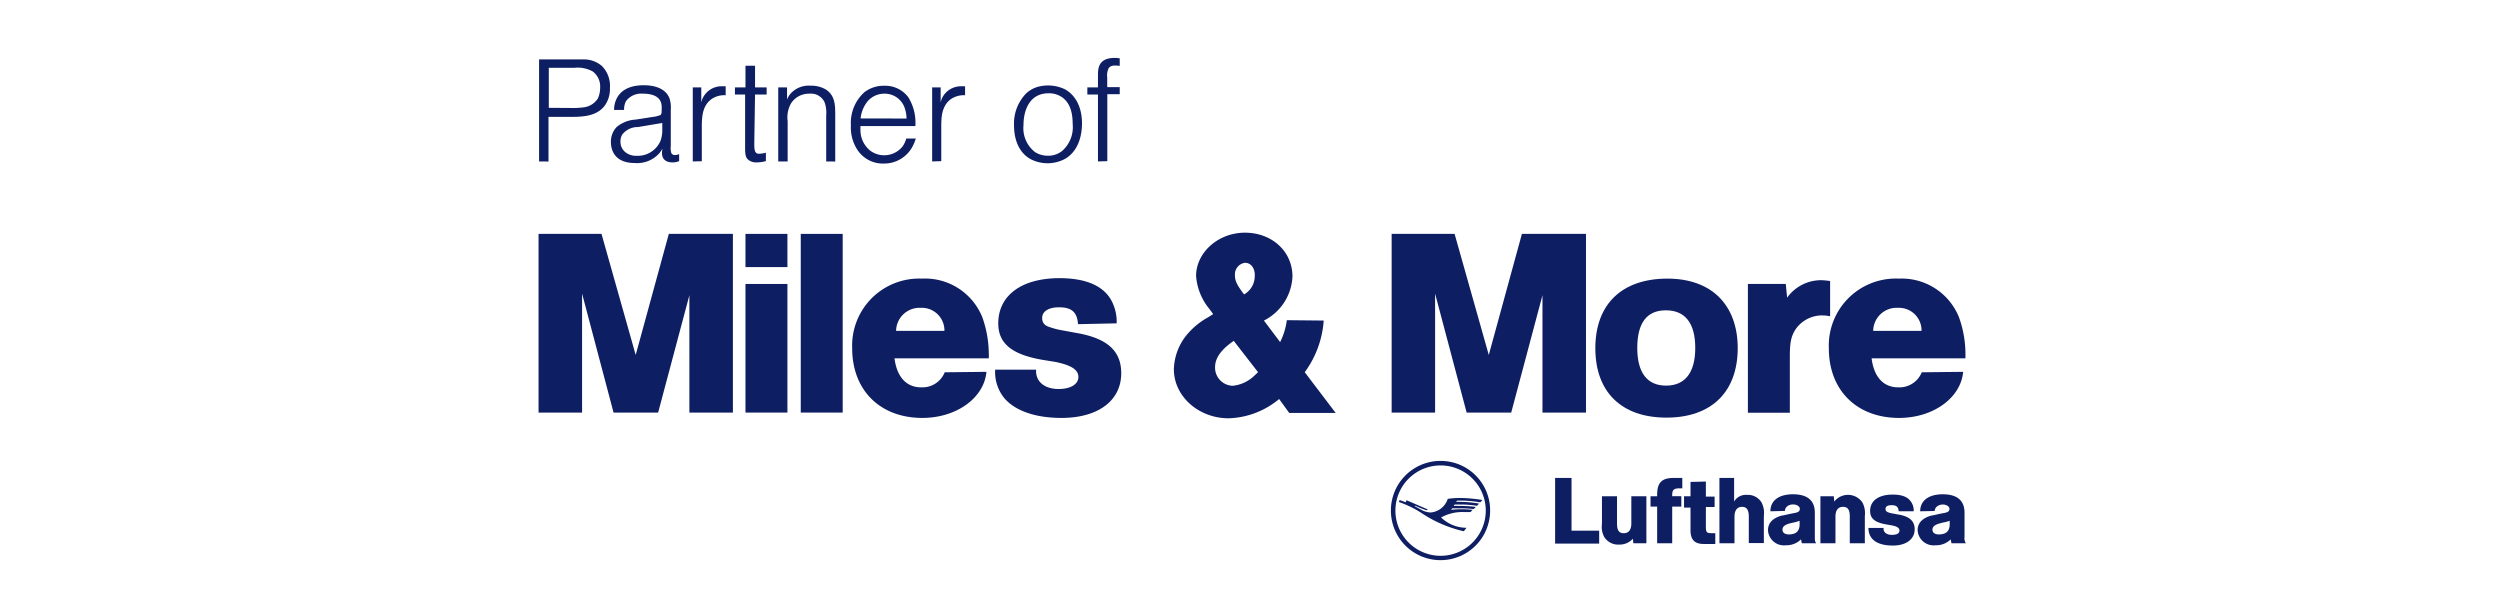
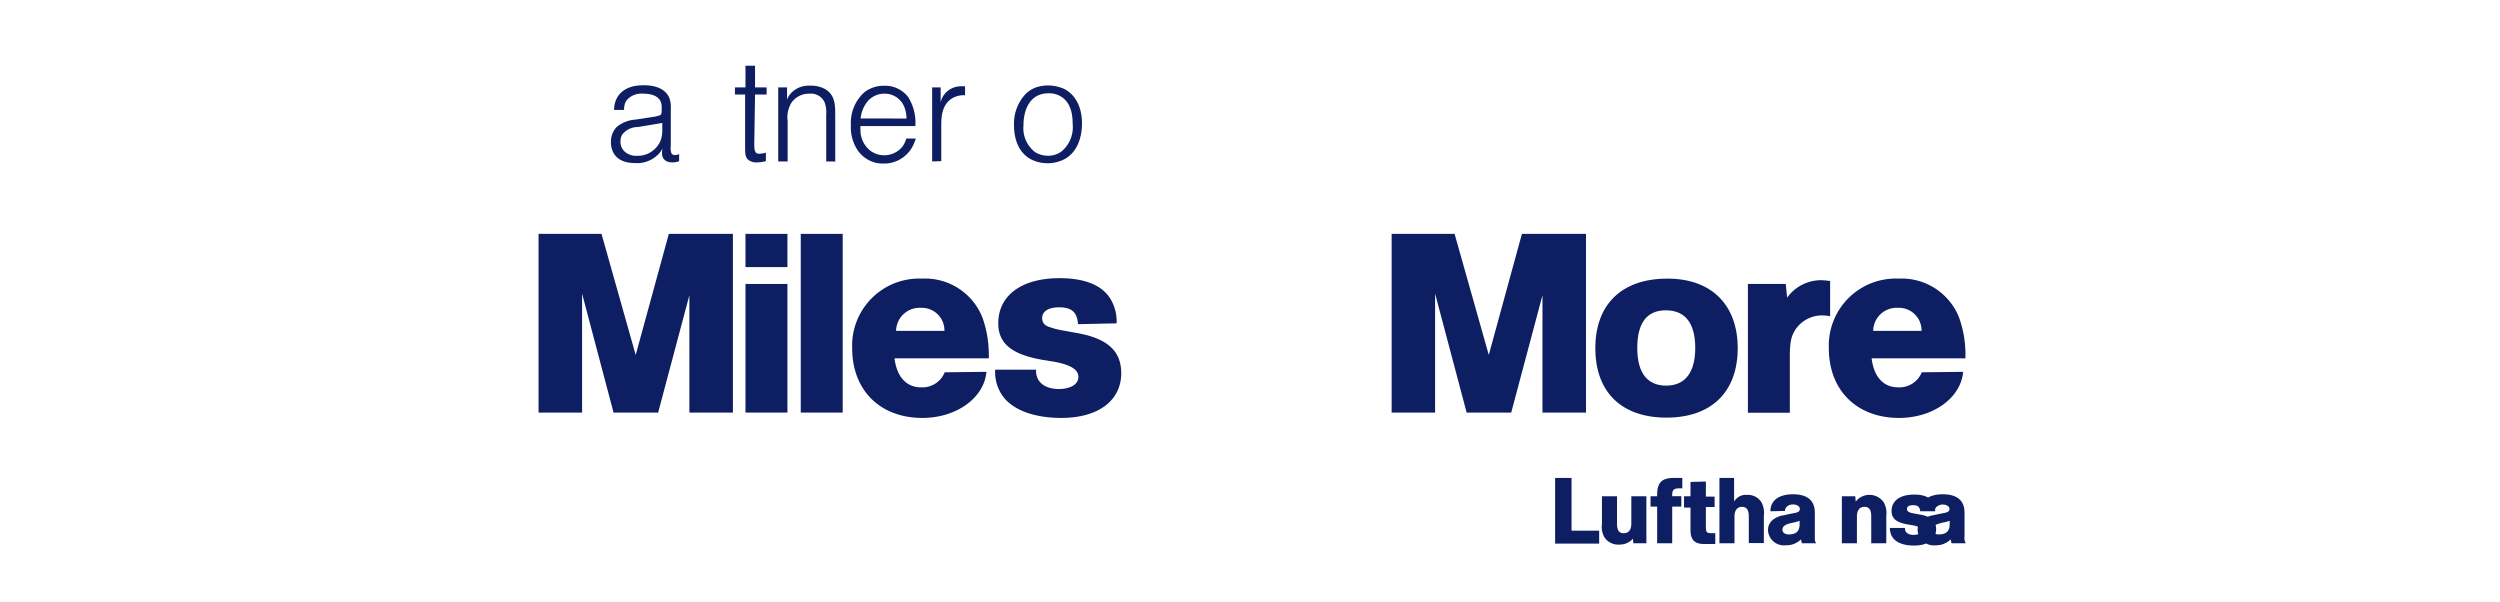
<svg xmlns="http://www.w3.org/2000/svg" id="Layer_1" data-name="Layer 1" width="332" height="80" viewBox="0 0 332 80">
  <defs>
    <style>
      .cls-1 {
        fill: #0e1e63;
      }
    </style>
  </defs>
  <title>Artboard 74</title>
  <g>
-     <path class="cls-1" d="M258.93,69.16l-.56.17a6.9,6.9,0,0,0-.74.17c-.66.17-1,.43-1,.83s.31.64.83.64c1,0,1.46-.44,1.46-1.37v-.44ZM255,67.9c0-1.41,1.12-2.26,3-2.26s2.89.81,2.89,2.45v3.19a1.31,1.31,0,0,0,.17.87h-1.9l-.11-.52a2.74,2.74,0,0,1-2,.78,2.13,2.13,0,0,1-2.39-2c0-.94.61-1.6,1.81-1.94.18,0,.78-.18,1.8-.36.44-.1.62-.24.62-.54S258.5,67,258,67s-1.07.32-1.07.86Zm-2.85,0c-.06-.59-.3-.81-.93-.81s-.82.2-.82.52.3.48,1,.59l.7.13c1.48.24,2.17.87,2.17,1.95,0,1.33-1.13,2.17-2.9,2.17-2.09,0-3.24-.83-3.24-2.34h2v.08c0,.52.43.84,1.12.84s1-.22,1-.57-.33-.57-1.13-.71l-.65-.11c-1.48-.26-2.12-.79-2.12-1.78,0-1.36,1.13-2.18,3-2.18,1.31,0,2.11.35,2.53,1.11a2,2,0,0,1,.26,1.11Zm-8.62-2,.06.71a2.31,2.31,0,0,1,3.75.14,3.06,3.06,0,0,1,.31,1.78v3.62h-2V68.61c0-.92-.26-1.3-.9-1.3s-1,.44-1,1.3v3.54h-2V65.9ZM239,69.16l-.54.17-.75.17c-.66.17-1,.43-1,.83s.32.64.83.64c1,0,1.45-.44,1.45-1.37v-.44Zm-3.89-1.26c0-1.42,1.11-2.26,3-2.26s2.9.81,2.9,2.45v3.19c0,.55,0,.55.17.87h-1.89l-.12-.52a2.73,2.73,0,0,1-2,.78,2.12,2.12,0,0,1-2.38-2c0-.94.61-1.6,1.81-1.94.18,0,.78-.17,1.81-.36.44-.1.61-.24.61-.54s-.36-.58-.91-.58-1.05.31-1.07.86Zm-4.82-4.43v3.14a1.8,1.8,0,0,1,1.71-.89,2.12,2.12,0,0,1,1.93,1,3,3,0,0,1,.31,1.78v3.62h-2V68.61c0-.9-.28-1.3-.9-1.3s-1,.44-1,1.3v3.54h-2V63.47Zm-3.75.48v2h1.16v1.38h-1.16v2.48c0,.91.07,1,.85,1h.4v1.43h-1.53c-1.21,0-1.76-.56-1.76-1.83v-3h-.86V65.9h.86V64Zm-3.13.9h-.34c-.76,0-1,.18-1,.87v.18h1.21v1.38h-1.21v4.87h-2V67.28h-.88V65.9h.88v-.18c0-1.64.62-2.25,2.22-2.25h1.12v1.38Zm-6.5,7.3-.06-.61a2.34,2.34,0,0,1-1.8.78,2.18,2.18,0,0,1-2-1,2.77,2.77,0,0,1-.31-1.73V65.9h2v3.62c0,.91.26,1.29.9,1.29s1-.44,1-1.29V65.9h2v6.25Zm-8.21-8.68v7h3.67v1.72h-5.85V63.47Z" />
+     <path class="cls-1" d="M258.93,69.16l-.56.17a6.9,6.9,0,0,0-.74.17c-.66.17-1,.43-1,.83s.31.64.83.64c1,0,1.46-.44,1.46-1.37v-.44ZM255,67.9c0-1.41,1.12-2.26,3-2.26s2.89.81,2.89,2.45v3.19a1.31,1.31,0,0,0,.17.87h-1.9l-.11-.52a2.74,2.74,0,0,1-2,.78,2.13,2.13,0,0,1-2.39-2c0-.94.61-1.6,1.81-1.94.18,0,.78-.18,1.8-.36.44-.1.62-.24.62-.54S258.5,67,258,67s-1.07.32-1.07.86Zc-.06-.59-.3-.81-.93-.81s-.82.2-.82.52.3.48,1,.59l.7.13c1.48.24,2.17.87,2.17,1.95,0,1.33-1.13,2.17-2.9,2.17-2.09,0-3.24-.83-3.24-2.34h2v.08c0,.52.43.84,1.12.84s1-.22,1-.57-.33-.57-1.13-.71l-.65-.11c-1.48-.26-2.12-.79-2.12-1.78,0-1.36,1.13-2.18,3-2.18,1.31,0,2.11.35,2.53,1.11a2,2,0,0,1,.26,1.11Zm-8.62-2,.06.71a2.31,2.31,0,0,1,3.75.14,3.06,3.06,0,0,1,.31,1.78v3.62h-2V68.61c0-.92-.26-1.3-.9-1.3s-1,.44-1,1.3v3.54h-2V65.9ZM239,69.16l-.54.17-.75.17c-.66.17-1,.43-1,.83s.32.64.83.64c1,0,1.45-.44,1.45-1.37v-.44Zm-3.89-1.26c0-1.42,1.11-2.26,3-2.26s2.9.81,2.9,2.45v3.19c0,.55,0,.55.17.87h-1.89l-.12-.52a2.73,2.73,0,0,1-2,.78,2.12,2.12,0,0,1-2.38-2c0-.94.61-1.6,1.81-1.94.18,0,.78-.17,1.81-.36.44-.1.61-.24.61-.54s-.36-.58-.91-.58-1.05.31-1.07.86Zm-4.82-4.43v3.14a1.8,1.8,0,0,1,1.71-.89,2.12,2.12,0,0,1,1.93,1,3,3,0,0,1,.31,1.78v3.62h-2V68.61c0-.9-.28-1.3-.9-1.3s-1,.44-1,1.3v3.54h-2V63.47Zm-3.75.48v2h1.16v1.38h-1.16v2.48c0,.91.07,1,.85,1h.4v1.43h-1.53c-1.21,0-1.76-.56-1.76-1.83v-3h-.86V65.9h.86V64Zm-3.13.9h-.34c-.76,0-1,.18-1,.87v.18h1.21v1.38h-1.21v4.87h-2V67.28h-.88V65.9h.88v-.18c0-1.64.62-2.25,2.22-2.25h1.12v1.38Zm-6.5,7.3-.06-.61a2.34,2.34,0,0,1-1.8.78,2.18,2.18,0,0,1-2-1,2.77,2.77,0,0,1-.31-1.73V65.9h2v3.62c0,.91.26,1.29.9,1.29s1-.44,1-1.29V65.9h2v6.25Zm-8.21-8.68v7h3.67v1.72h-5.85V63.47Z" />
    <polygon class="cls-1" points="79.88 31.06 84.42 47.14 88.82 31.06 97.33 31.06 97.33 54.79 91.55 54.79 91.55 39.21 87.4 54.79 81.48 54.79 77.3 38.99 77.3 54.79 71.52 54.79 71.52 31.06 79.88 31.06 79.88 31.06" />
    <path class="cls-1" d="M104.57,31.06v4.41H99V31.06Zm0,6.65V54.79H99V37.71Z" />
    <polygon class="cls-1" points="111.91 31.06 111.91 54.79 106.34 54.79 106.34 31.06 111.91 31.06 111.91 31.06" />
    <path class="cls-1" d="M125.42,43.94a3,3,0,0,0-3.12-3.06,3.12,3.12,0,0,0-3.3,3.06ZM131,49.38c-.31,3.48-4,6.12-8.51,6.12-5.6,0-9.32-3.66-9.32-9.25A8.9,8.9,0,0,1,122.41,37a8.2,8.2,0,0,1,8.05,5.15,14.73,14.73,0,0,1,.85,4.7,5.78,5.78,0,0,1,0,.74H118.79c.32,2.5,1.6,3.85,3.55,3.85a3.2,3.2,0,0,0,3.12-2Z" />
    <path class="cls-1" d="M143.16,43.05c-.11-1.6-.85-2.24-2.52-2.24-1.38,0-2.24.53-2.24,1.42,0,.6.29,1,1,1.21a10,10,0,0,0,1.67.43l1.91.35c4.08.71,5.92,2.39,5.92,5.34,0,3.66-3.08,5.94-7.94,5.94-3.55,0-6.24-1-7.62-2.67a5.47,5.47,0,0,1-1.18-3.74h5.43v.18c0,1.46,1.17,2.39,3,2.39,1.6,0,2.62-.64,2.62-1.6s-.95-1.57-3.08-2l-1.78-.29c-4-.71-5.78-2.17-5.78-4.83,0-3.7,3.09-6,8.13-6,3.47,0,5.85,1,6.91,3a5.85,5.85,0,0,1,.68,3Z" />
-     <path class="cls-1" d="M163.87,45.25c-1.73,1.18-2.51,2.31-2.51,3.52a2.41,2.41,0,0,0,2.34,2.46A4.78,4.78,0,0,0,166.46,50l.61-.57-3.2-4.13Zm2.77-8.68c0-1-.53-1.67-1.31-1.67A1.55,1.55,0,0,0,164,36.54c0,.75.25,1.28,1.21,2.56a2.79,2.79,0,0,0,1.42-2.53Zm9.15,6a13.16,13.16,0,0,1-2.52,6.86l4.11,5.41h-6.17l-1.34-1.85a11,11,0,0,1-6.7,2.56c-4,0-7.28-2.92-7.28-6.51a7.5,7.5,0,0,1,1.85-4.73,9.82,9.82,0,0,1,2.69-2.17l.68-.43-.5-.68a7.76,7.76,0,0,1-1.77-4.37c0-3.13,2.94-5.76,6.49-5.76s6.31,2.45,6.31,5.83a6.9,6.9,0,0,1-3.79,5.84L170,45.43a9,9,0,0,0,.89-2.91Z" />
    <polygon class="cls-1" points="193.17 31.06 197.71 47.14 202.11 31.06 210.62 31.06 210.62 54.79 204.84 54.79 204.84 39.21 200.69 54.79 194.77 54.79 190.58 38.99 190.58 54.79 184.81 54.79 184.81 31.06 193.17 31.06 193.17 31.06" />
    <path class="cls-1" d="M217.43,46.21c0,3.28,1.31,5,3.83,5s3.87-1.74,3.87-5-1.31-5-3.91-5-3.79,1.78-3.79,5Zm13.34,0c0,5.83-3.48,9.25-9.47,9.25s-9.44-3.42-9.44-9.22S215.34,37,221.44,37c5.85,0,9.33,3.49,9.33,9.25Z" />
    <path class="cls-1" d="M237.15,37.71l.18,1.82a5.55,5.55,0,0,1,4.54-2.32,10.44,10.44,0,0,1,1.17.11V42a4.94,4.94,0,0,0-.92-.11,4.27,4.27,0,0,0-3.65,1.82c-.6.92-.78,1.71-.78,3.66v7.44h-5.57V37.71Z" />
    <path class="cls-1" d="M255.18,43.94a3,3,0,0,0-3.12-3.06,3.11,3.11,0,0,0-3.3,3.06Zm5.53,5.44c-.32,3.48-4,6.12-8.51,6.12-5.61,0-9.33-3.66-9.33-9.25A8.9,8.9,0,0,1,252.16,37a8.2,8.2,0,0,1,8,5.15,14.46,14.46,0,0,1,.85,4.7c0,.14,0,.43,0,.74H248.55c.31,2.5,1.59,3.85,3.54,3.85a3.2,3.2,0,0,0,3.12-2Z" />
-     <path class="cls-1" d="M189.56,67.66l-.05.11a7.24,7.24,0,0,1-.8-.27c-.15-.07-.32-.13-.82-.36l0,.09.21.12.55.29a2.73,2.73,0,0,0,1.35.42,2.62,2.62,0,0,0,2.26-1.81,11.26,11.26,0,0,1,1.68-.12,19.7,19.7,0,0,1,2.93.27l-.29.31a15.49,15.49,0,0,0-2.54-.23l-.55,0-.11.17a5.24,5.24,0,0,1,.56,0,15.07,15.07,0,0,1,2.49.23l-.29.29a13.57,13.57,0,0,0-2.22-.17c-.23,0-.43,0-.75,0l-.12.19a5.4,5.4,0,0,1,.66,0,17.22,17.22,0,0,1,2.28.13l-.28.29a12,12,0,0,0-1.68-.1c-.45,0-.73,0-1.19,0l-.12.2a9.3,9.3,0,0,1,1.39-.08,11.77,11.77,0,0,1,1.46.08l-.29.29c-.38,0-.59,0-.9,0a5.81,5.81,0,0,0-3,.72,4.87,4.87,0,0,0,3.38,1.37l-.37.46a16.7,16.7,0,0,1-5.43-2.3,13.65,13.65,0,0,0-3.19-1.58l.1-.27c.47.18.56.2.8.31l.11-.28,2.85,1.23Zm-4.25.15a6,6,0,1,0,5.94-6,6,6,0,0,0-5.94,6Zm12.58,0a6.59,6.59,0,1,1-6.47-6.6,6.57,6.57,0,0,1,6.47,6.6Z" />
-     <path class="cls-1" d="M76,14.34a10,10,0,0,0,1.46-.08,2.58,2.58,0,0,0,1.94-1.19,2.94,2.94,0,0,0,.21-.63,3.54,3.54,0,0,0,.09-.83,2.48,2.48,0,0,0-1-2.13A4.13,4.13,0,0,0,76.32,9H72.88v5.32Zm-4.41,7.1V7.89h5.22c.29,0,.59,0,.88,0a3.65,3.65,0,0,1,2.26.89A3.76,3.76,0,0,1,81,11.67,3.81,3.81,0,0,1,80.33,14c-1.06,1.44-2.92,1.52-4.49,1.52h-3v5.93Z" />
    <path class="cls-1" d="M84.68,16.87a2.62,2.62,0,0,0-2.05,1,1.78,1.78,0,0,0-.23.94A1.75,1.75,0,0,0,83,20.17a2.24,2.24,0,0,0,1.53.52,3.29,3.29,0,0,0,3.19-2,4.1,4.1,0,0,0,.23-1.52v-.84l-3.23.54Zm1.94-1.33a4.29,4.29,0,0,0,1.06-.25c.17-.11.19-.3.19-.65v-.19a2.23,2.23,0,0,0-.11-.9c-.26-.67-1-1.11-2.36-1.11a2.53,2.53,0,0,0-2,.69,1.39,1.39,0,0,0-.44.76,2.18,2.18,0,0,0-.08.71H81.55a3.43,3.43,0,0,1,.24-1.28c.4-1,1.4-2,3.7-2,2.09,0,3.09.84,3.42,1.75a3.81,3.81,0,0,1,.17,1.49v4.84a2.15,2.15,0,0,0,.08.94.51.51,0,0,0,.5.25,1.24,1.24,0,0,0,.53-.13l0,.94a2.43,2.43,0,0,1-.86.17c-.83,0-1.42-.37-1.42-1.27a5.51,5.51,0,0,1,.06-.57,3.52,3.52,0,0,1-.37.57,3.94,3.94,0,0,1-3.3,1.35c-2.61,0-3.17-1.65-3.17-2.77a2.82,2.82,0,0,1,.75-2,4.3,4.3,0,0,1,2.56-1l2.2-.35Z" />
-     <path class="cls-1" d="M92,21.44V11.61h1.13l0,2a2.62,2.62,0,0,1,.56-1.15,2.76,2.76,0,0,1,2.26-1l.42,0v1.19a2.94,2.94,0,0,0-2,.6c-1.15.94-1.17,2.42-1.17,3.76v4.4Z" />
    <path class="cls-1" d="M99,12.55h-1.4v-.94H99V8.73h1.27v2.88h1.54v.94h-1.54l-.1,6.35c0,.94,0,1.52.64,1.52a4.19,4.19,0,0,0,.9-.14V21.4c-.12,0-.21.06-.31.07a5.28,5.28,0,0,1-.92.1,1.7,1.7,0,0,1-1-.27c-.49-.34-.53-.77-.53-1.8l0-6.95Z" />
    <path class="cls-1" d="M109.72,21.44V15.31a4,4,0,0,0-.23-1.76,2,2,0,0,0-2-1.11,2.83,2.83,0,0,0-2.41,1.24,3.73,3.73,0,0,0-.48,2.4v5.36h-1.25V11.61h1.17v1.61a3.32,3.32,0,0,1,.31-.59,3.21,3.21,0,0,1,2.8-1.25,3.83,3.83,0,0,1,2,.48c1.33.82,1.29,2.24,1.29,3.59v6Z" />
    <path class="cls-1" d="M120.39,15.74a4.61,4.61,0,0,0-.26-1.44,2.8,2.8,0,0,0-2.69-1.86,2.92,2.92,0,0,0-2.21,1,4.26,4.26,0,0,0-.94,2.29Zm-6.12,1a5.85,5.85,0,0,0,0,.6,3.45,3.45,0,0,0,1.4,2.74,3.12,3.12,0,0,0,4.19-.63,3.44,3.44,0,0,0,.49-1.05h1.27a5.75,5.75,0,0,1-.55,1.26,4.27,4.27,0,0,1-3.73,2.06,4,4,0,0,1-2.5-.79,4.09,4.09,0,0,1-.84-.83,5.41,5.41,0,0,1-1-3.45,5.47,5.47,0,0,1,1.81-4.42,4.2,4.2,0,0,1,2.61-.84,3.81,3.81,0,0,1,3.22,1.55,6.44,6.44,0,0,1,.92,3.8Z" />
    <path class="cls-1" d="M123.79,21.44V11.61h1.13l0,2a2.57,2.57,0,0,1,.55-1.15,2.79,2.79,0,0,1,2.27-1l.42,0v1.19a3,3,0,0,0-2,.6C125,14.22,125,15.7,125,17v4.4Z" />
    <path class="cls-1" d="M141.16,13a3,3,0,0,0-1.92-.61c-2.45,0-3.32,2.15-3.32,4.24a4,4,0,0,0,1.54,3.57,3.14,3.14,0,0,0,1.71.48,2.94,2.94,0,0,0,1.9-.65,4.22,4.22,0,0,0,1.38-3.59c0-1.9-.58-2.88-1.29-3.44Zm.31,8.08a4.91,4.91,0,0,1-4.45.13c-1.1-.53-2.36-1.84-2.36-4.62a5.74,5.74,0,0,1,1.59-4.16,3.79,3.79,0,0,1,1.69-.93,5.21,5.21,0,0,1,3.47.35c1,.54,2.23,1.82,2.28,4.43,0,.64,0,3.48-2.22,4.8Z" />
-     <path class="cls-1" d="M145.81,21.44V12.55H144.4v-.94h1.41V10.13c0-.88-.06-2.44,2.22-2.44a3.63,3.63,0,0,1,.67.06v1c-.76-.1-1.2-.06-1.46.29a2.21,2.21,0,0,0-.2,1.28v1.25h1.66v.94h-1.65v8.89Z" />
  </g>
</svg>